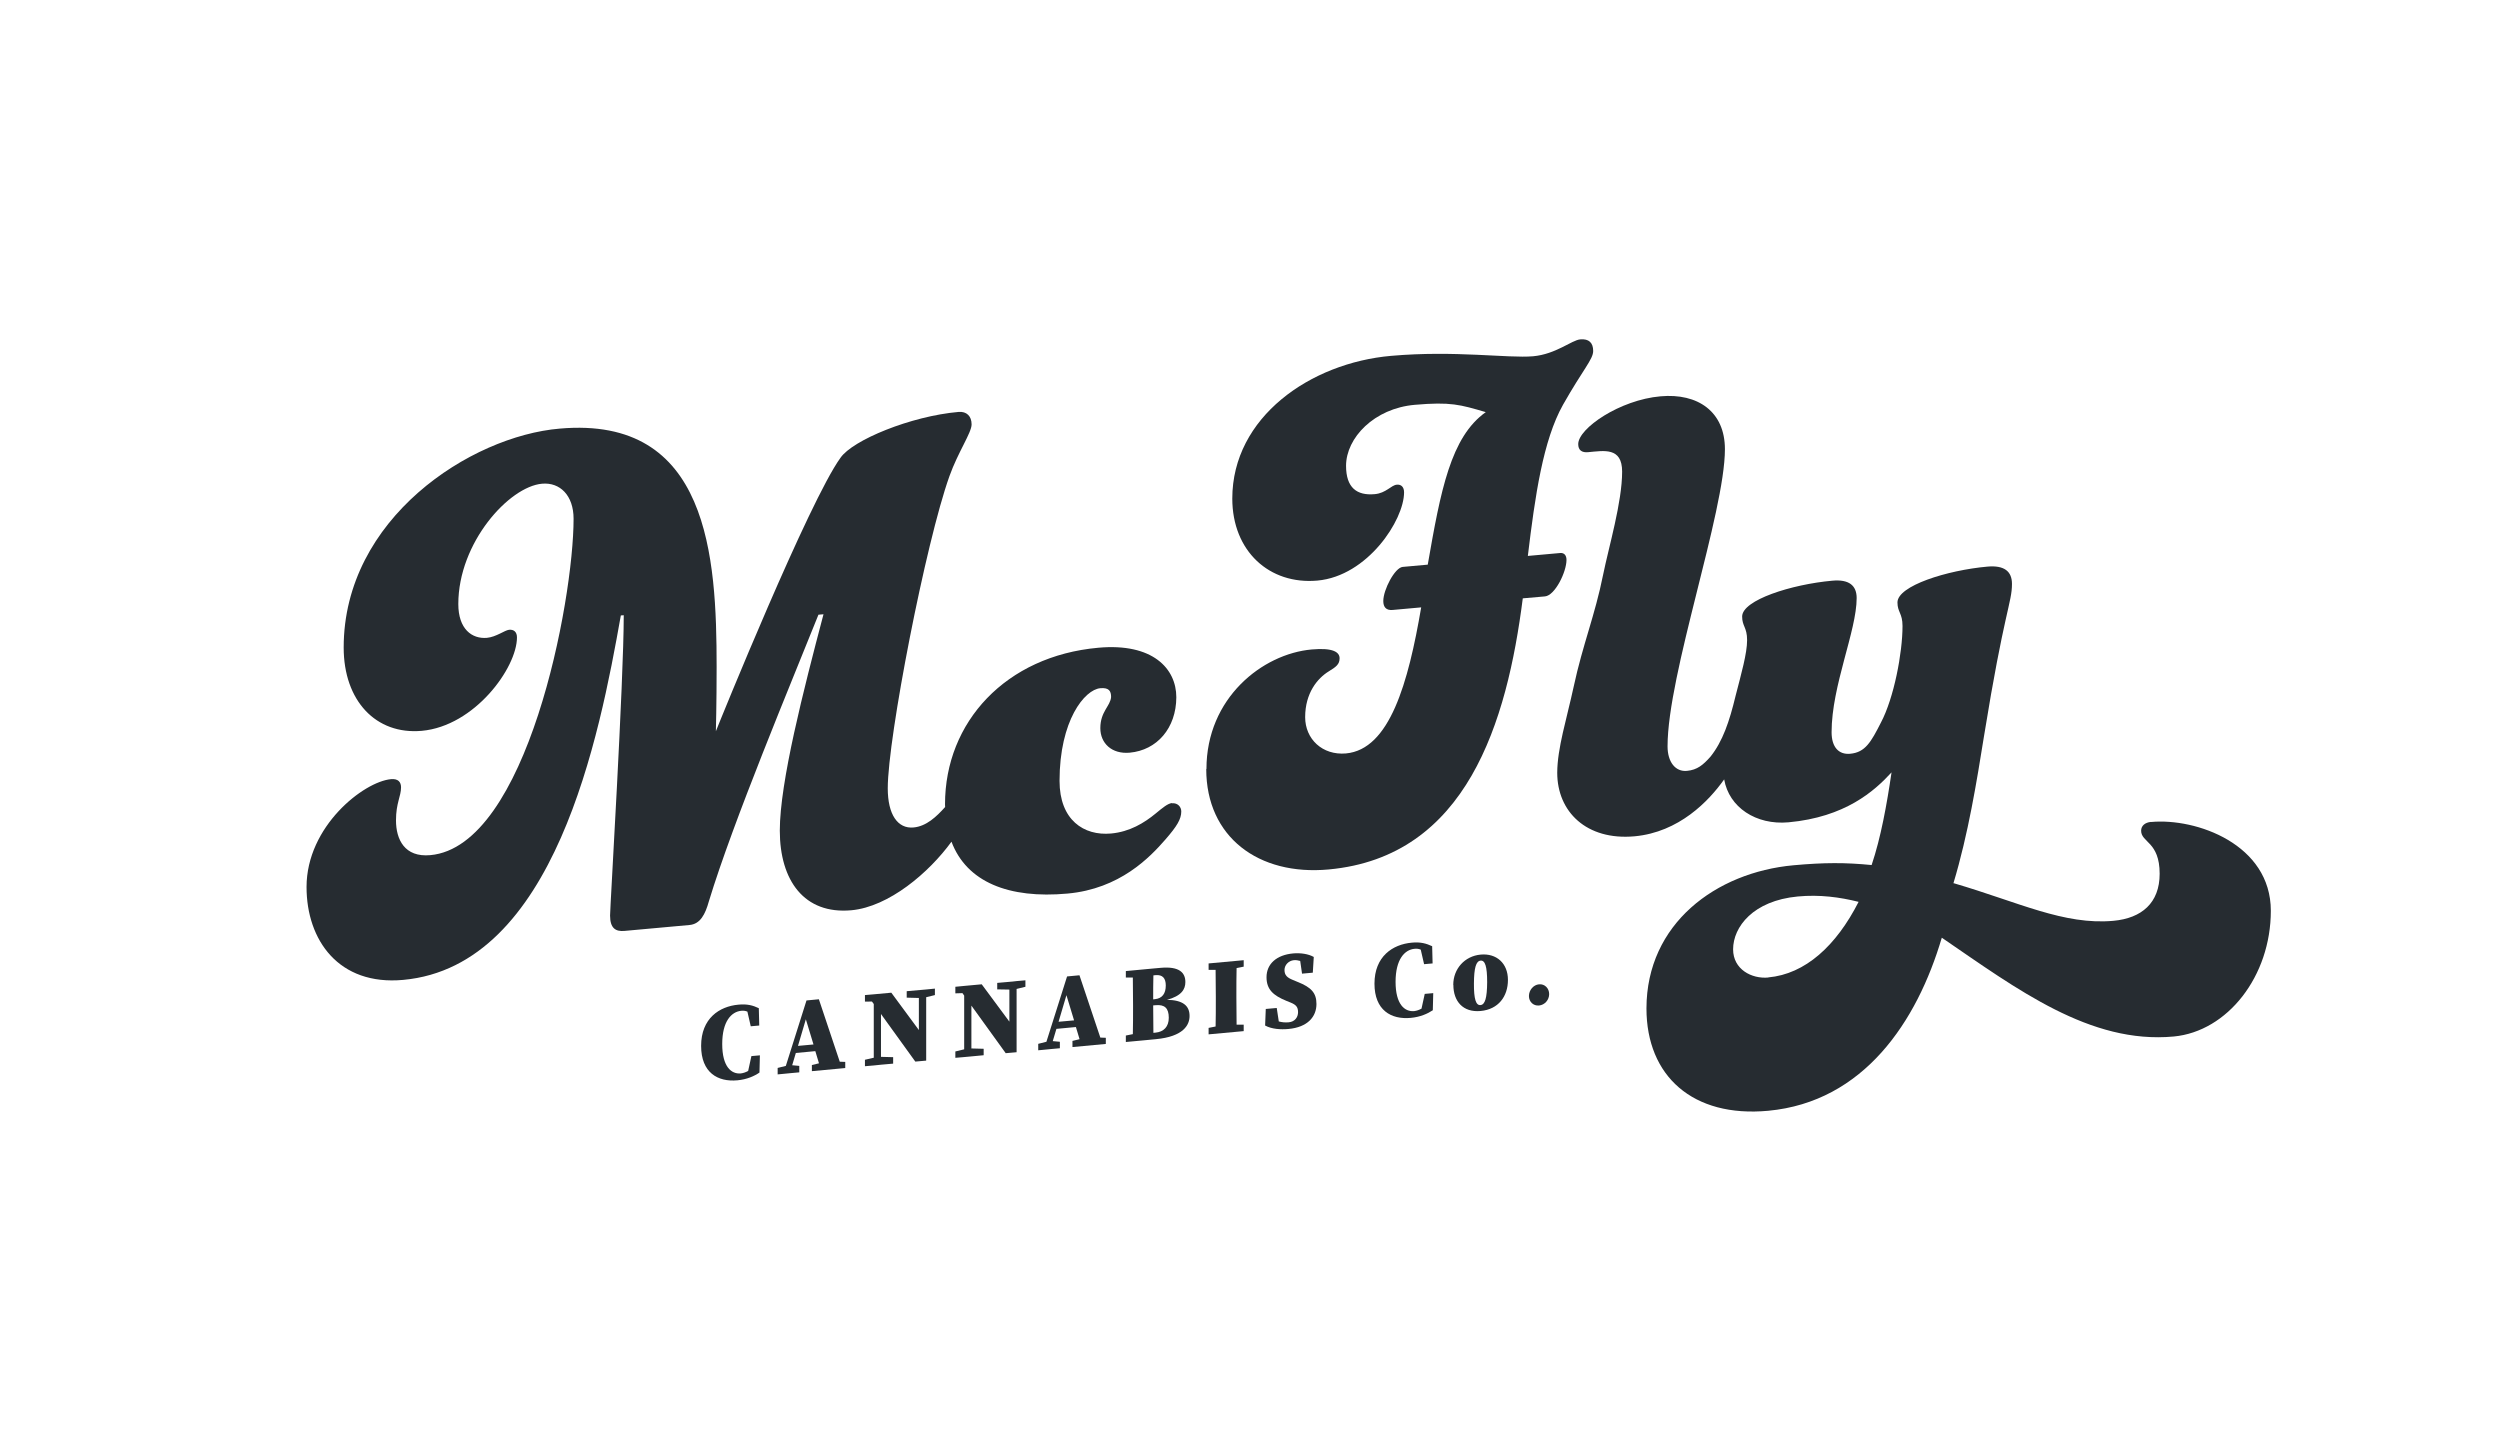
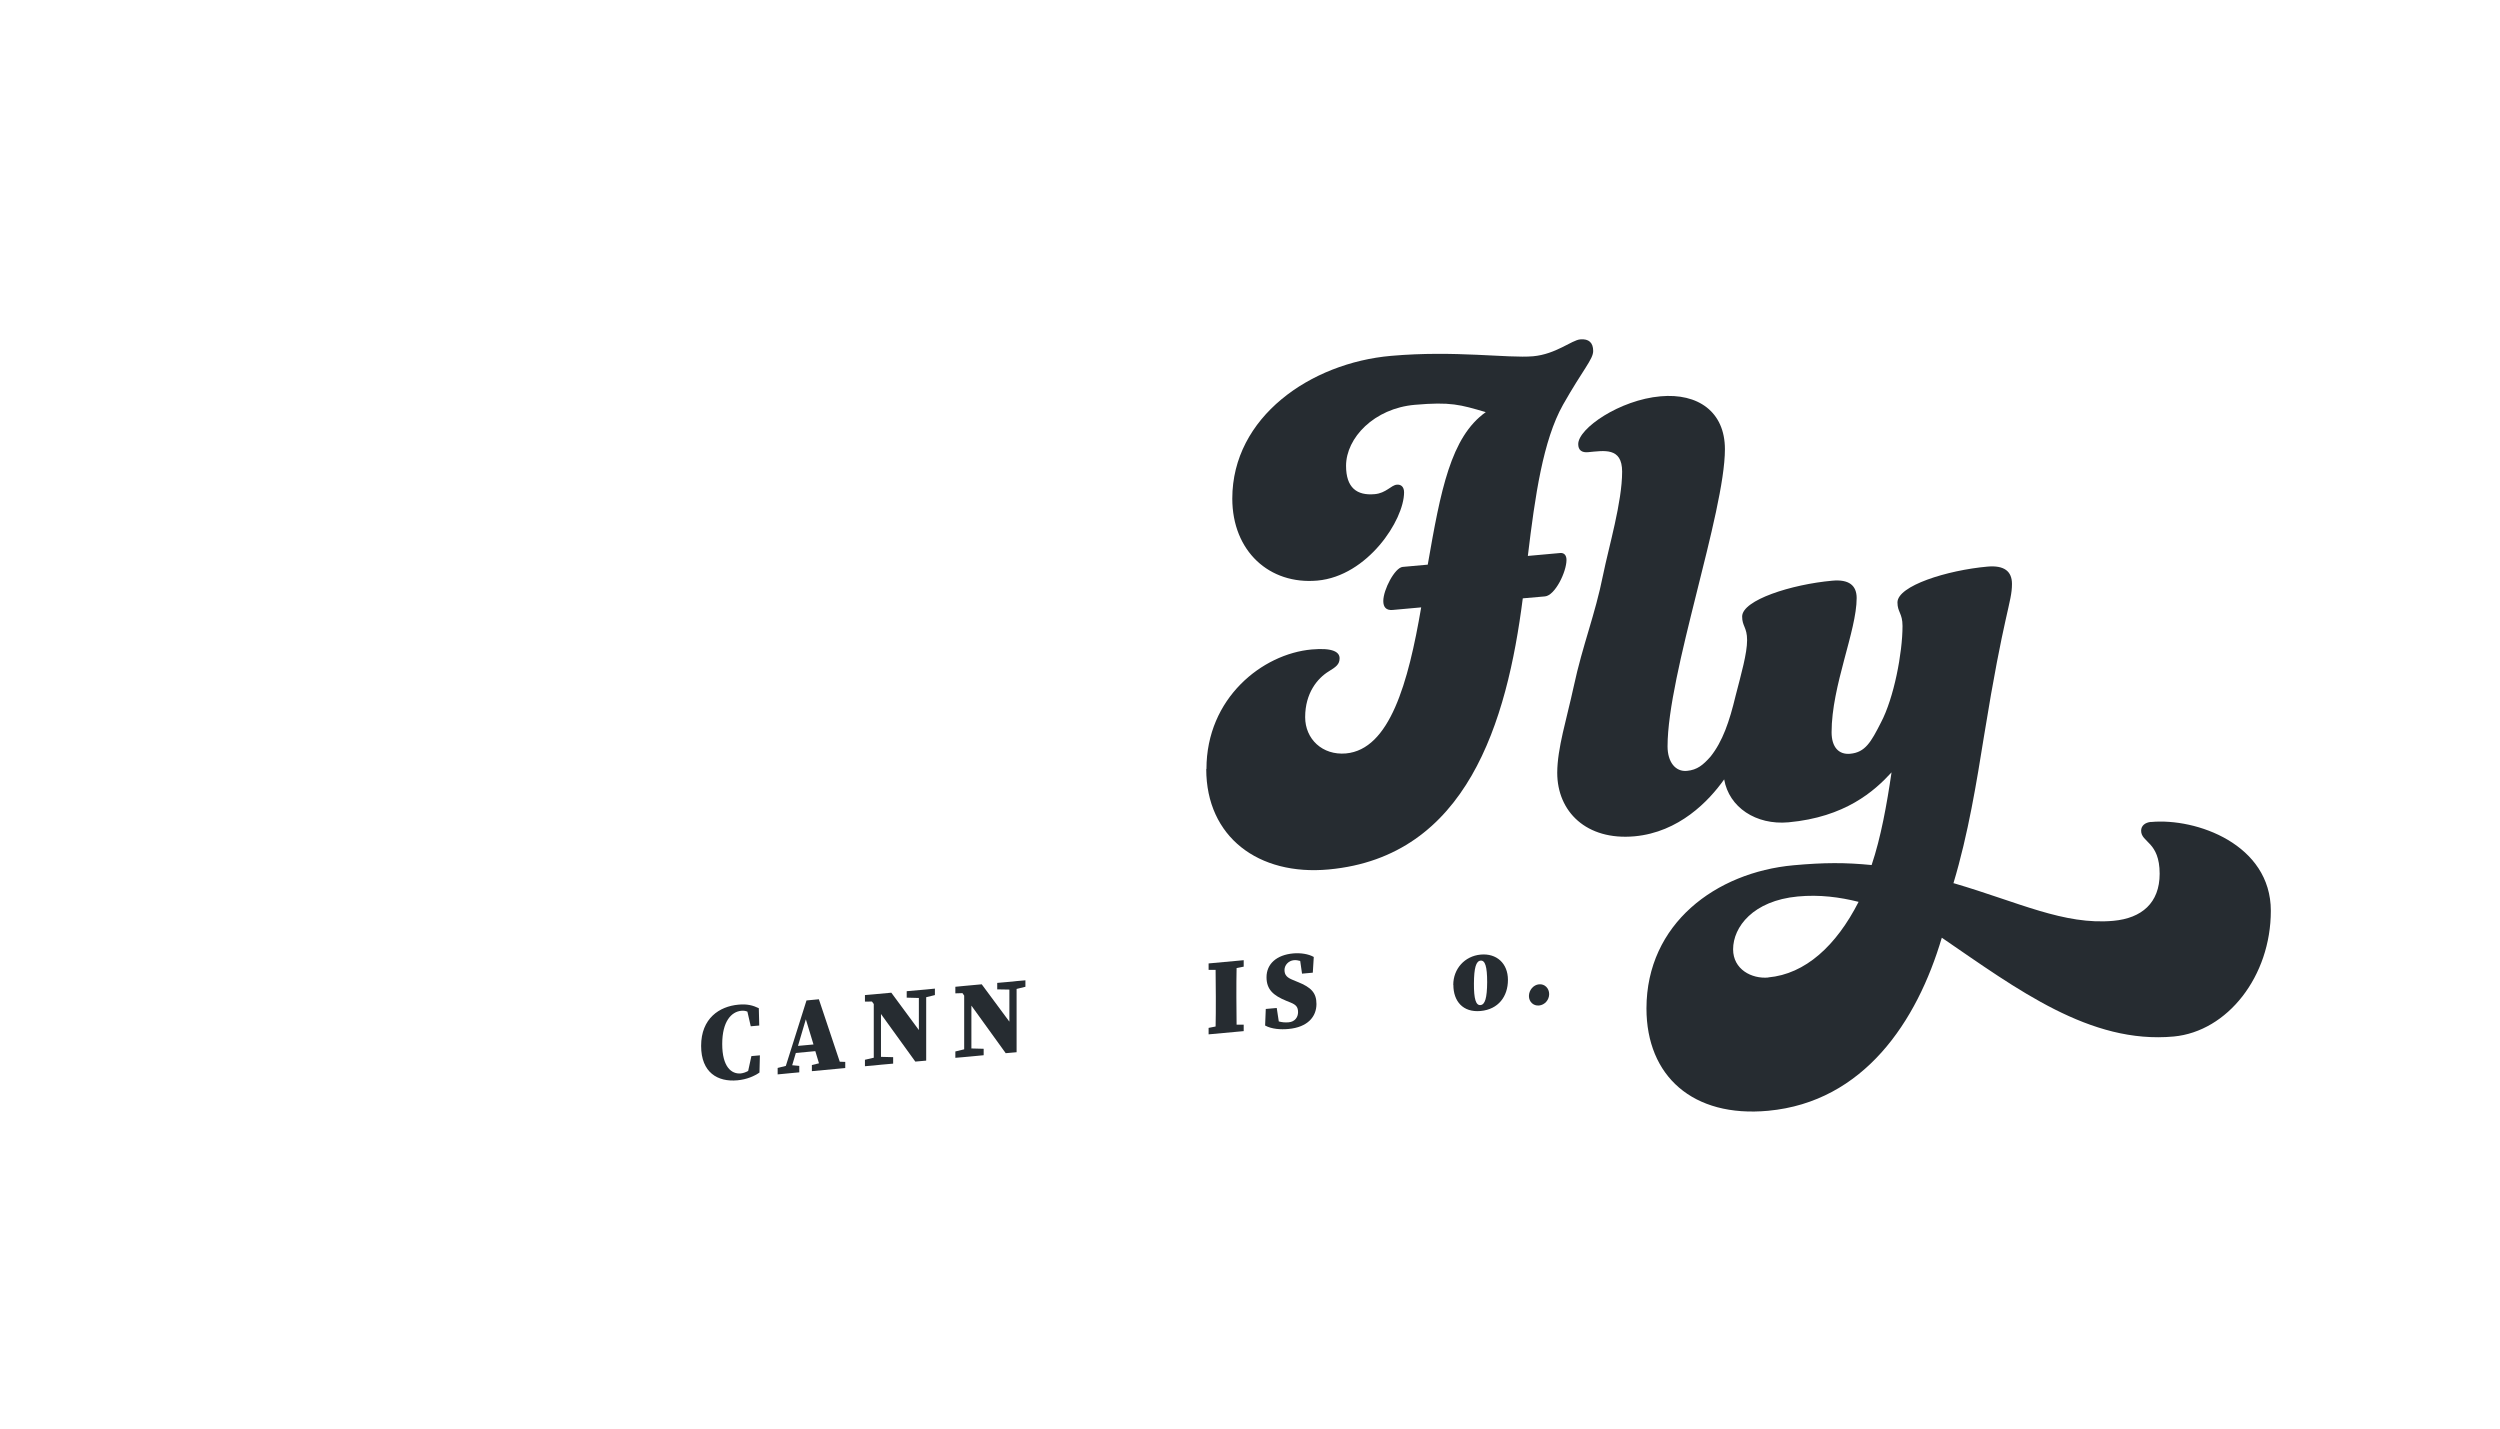
<svg xmlns="http://www.w3.org/2000/svg" width="280" height="160" viewBox="0 0 280 160" fill="none">
  <g filter="url(#filter0_d_94_658)">
-     <path d="M130.266 88.942C129.784 88.99 129.229 89.46 128.421 90.123C127.144 91.172 125.528 92.161 123.443 92.353C120.393 92.631 117.669 90.847 117.669 86.459C117.669 79.696 120.477 76.236 122.237 76.079C123.202 75.995 123.443 76.393 123.443 77.068C123.358 78.093 122.237 78.695 122.237 80.552C122.237 82.24 123.515 83.481 125.528 83.3C128.578 83.023 130.736 80.552 130.748 77.092C130.748 73.885 128.108 70.992 122.008 71.547C111.665 72.475 104.842 79.853 104.842 89.075C104.842 89.183 104.854 89.279 104.854 89.388C103.878 90.473 102.757 91.546 101.31 91.678C99.55 91.835 98.429 90.244 98.429 87.29C98.429 81.625 102.684 59.745 105.337 52.331C106.301 49.631 107.82 47.461 107.82 46.533C107.82 45.605 107.253 45.062 106.373 45.135C100.997 45.605 94.499 48.293 93.137 50.27C89.605 55.152 79.66 79.672 79.178 80.901C79.178 80.817 79.262 77.852 79.262 73.693C79.262 61.324 78.382 45.545 61.698 47.003C51.693 47.847 37.492 57.081 37.492 71.523C37.492 77.478 41.096 81.311 46.232 80.853C52.163 80.323 56.9 73.789 56.9 70.39C56.9 69.799 56.575 69.486 56.02 69.534C55.538 69.582 54.574 70.341 53.537 70.438C51.849 70.582 50.331 69.449 50.331 66.653C50.331 59.769 56.02 53.501 59.709 53.175C61.71 52.995 63.241 54.477 63.241 57.105C63.241 66.351 58.022 93.8 47.196 94.776C44.303 95.042 43.351 93.004 43.351 90.883C43.351 88.93 43.917 88.195 43.917 87.182C43.917 86.591 43.592 86.193 42.796 86.266C39.746 86.543 33.333 91.534 33.333 98.345C33.333 104.3 36.938 109.411 44.158 108.748C61.156 107.193 66.134 81.456 68.533 67.93L68.859 67.906C68.859 75.284 67.328 100.611 67.328 101.539C67.328 102.986 67.967 103.347 68.931 103.263L76.224 102.6C77.43 102.492 77.984 101.419 78.394 99.948C81.118 90.979 87.616 75.477 90.666 67.846L91.232 67.798C88.99 76.296 86.338 86.615 86.338 92.028C86.338 97.609 89.063 101.431 94.355 100.949C98.55 100.563 103.046 96.741 105.566 93.27C107.265 97.79 111.991 99.683 118.561 99.08C124.419 98.55 127.783 95.03 129.543 93.004C130.82 91.534 131.303 90.738 131.303 89.882C131.303 89.376 130.905 88.906 130.266 88.966V88.942Z" fill="#262C31" />
    <path d="M134.123 85.121C134.123 77.189 140.38 72.234 145.913 71.74C148.324 71.523 149.035 72.053 149.035 72.728C149.035 73.403 148.637 73.693 147.83 74.187C146.552 74.97 145.178 76.622 145.178 79.322C145.178 81.769 147.106 83.614 149.746 83.385C154.641 82.939 156.726 75.501 158.173 67.026L154.966 67.316C154.243 67.376 153.929 66.99 153.929 66.315C153.929 65.049 155.219 62.578 156.099 62.494L158.908 62.241C160.355 53.935 161.476 47.944 165.406 45.159C162.524 44.315 161.476 43.99 157.461 44.339C152.893 44.737 149.758 48.052 149.758 51.174C149.758 53.621 150.964 54.526 152.965 54.345C154.243 54.236 154.809 53.332 155.448 53.284C155.931 53.236 156.256 53.549 156.256 54.14C156.256 57.262 152.157 63.518 146.552 64.025C141.175 64.507 137.017 60.734 137.017 54.839C137.017 45.725 145.768 39.638 154.821 38.854C161.958 38.227 167.889 39.144 170.698 38.903C173.265 38.673 175.025 37.094 175.99 37.01C176.954 36.925 177.436 37.384 177.436 38.312C177.436 39.24 176.315 40.349 174.061 44.327C171.819 48.317 170.927 54.538 170.119 61.264L173.723 60.939C174.206 60.89 174.447 61.216 174.447 61.71C174.447 63.06 173.157 65.7 172.036 65.797L169.552 66.014C167.78 79.901 163.284 94.957 147.806 96.38C139.946 97.103 134.099 92.739 134.099 85.133L134.123 85.121Z" fill="#262C31" />
    <path d="M239.928 91.052C239.241 91.112 238.807 91.486 238.807 92.04C238.807 93.378 240.881 93.246 240.881 96.862C240.881 100.141 238.855 101.841 235.709 102.13C230.176 102.636 225.077 100.044 217.832 97.923H217.784C219.447 92.414 220.4 86.483 221.207 81.456C223.461 67.496 224.341 66.496 224.341 64.398C224.341 62.976 223.461 62.301 221.617 62.458C217.048 62.867 211.515 64.615 211.515 66.472C211.515 67.569 212.082 67.677 212.082 69.112C212.082 72.138 211.117 77.177 209.671 79.913C208.55 82.119 207.911 83.264 206.223 83.421C204.945 83.541 204.138 82.686 204.138 81.01C204.138 75.802 206.946 69.666 206.946 65.978C206.946 64.555 206.066 63.868 204.222 64.037C199.653 64.447 194.12 66.207 194.12 68.051C194.12 69.148 194.675 69.257 194.675 70.691C194.675 72.186 194.036 74.404 193.385 76.935C192.698 79.804 191.938 82.047 190.564 83.758C189.756 84.662 189.105 85.229 187.936 85.338C186.658 85.458 185.766 84.361 185.766 82.589C185.766 74.512 192.191 56.37 192.191 49.306C192.191 45.099 189.154 43.013 184.983 43.387C180.414 43.785 175.761 46.979 175.761 48.739C175.761 49.414 176.158 49.716 176.882 49.643C178.642 49.487 180.679 49.053 180.679 51.825C180.679 55.249 179.184 60.239 178.545 63.386C177.641 67.906 176.267 71.185 175.254 75.899C174.459 79.575 173.422 82.782 173.41 85.543C173.41 89.918 176.689 93.149 182.065 92.667C187.056 92.209 190.395 88.713 192.107 86.29C192.649 89.424 195.675 91.425 199.304 91.1C205.645 90.521 208.923 87.616 210.852 85.506C210.322 89.123 209.659 92.799 208.622 95.885C205.705 95.596 203.318 95.596 199.87 95.91C191.191 96.705 183.415 102.443 183.403 111.942C183.403 119.537 188.611 124.19 197.037 123.407C207.742 122.406 213.709 113.425 216.482 104.022C224.944 109.809 233.093 115.957 242.46 115.089C248.475 114.522 253.333 108.35 253.333 101.009C253.333 93.559 244.979 90.593 239.916 91.064L239.928 91.052ZM197.049 108.483C195.181 108.652 193.108 107.567 193.108 105.324C193.108 102.817 195.35 99.876 200.352 99.406C202.8 99.177 205.042 99.478 207.163 100.008C204.656 104.927 201.196 108.097 197.037 108.471L197.049 108.483Z" fill="#262C31" />
    <path d="M83.156 117.283L82.794 118.946C82.529 119.091 82.264 119.187 81.974 119.224C80.901 119.32 79.889 118.464 79.889 115.933C79.889 113.389 80.913 112.316 82.023 112.208C82.264 112.184 82.493 112.208 82.71 112.304L83.083 113.944L84.036 113.859L83.987 111.918C83.337 111.605 82.674 111.424 81.709 111.521C79.563 111.713 77.526 113.064 77.526 116.138C77.526 119.139 79.395 120.2 81.589 119.995C82.649 119.899 83.481 119.525 84.06 119.127L84.108 117.198L83.156 117.283Z" fill="#262C31" />
    <path d="M93.68 117.934L93.053 117.91L90.714 110.918L89.328 111.05L87.013 118.38L86.097 118.609V119.332L86.736 119.272L87.471 119.199L88.52 119.103V118.38L87.725 118.307L88.134 116.933L90.316 116.728L90.726 118.09L89.93 118.283V118.97L93.668 118.621V117.934H93.68ZM88.375 116.138L89.255 113.16L90.111 115.981L88.388 116.138H88.375Z" fill="#262C31" />
    <path d="M103.709 109.724L102.733 109.821L100.551 110.014V110.737L101.913 110.773V114.365L98.827 110.182L96.862 110.363L95.874 110.448V111.183L96.657 111.171L96.862 111.448V117.464L95.874 117.693V118.416L96.862 118.332L97.67 118.247L99.032 118.127V117.403L97.67 117.367V112.569L101.515 117.898L102.733 117.789V110.689L103.709 110.448V109.724Z" fill="#262C31" />
    <path d="M113.847 109.519V108.796L112.859 108.881L112.449 108.929L110.689 109.085V109.809L112.051 109.833V113.425L108.953 109.242L106.988 109.423L106 109.519V110.255L106.795 110.231L106.988 110.508V116.523L106 116.764V117.476L106.988 117.391L107.772 117.319L109.17 117.186V116.463L107.796 116.427V111.629L111.641 116.957L112.859 116.849V109.761L113.847 109.519Z" fill="#262C31" />
-     <path d="M122.864 115.233L122.237 115.209L119.899 108.23L118.512 108.362L116.198 115.679L115.282 115.909V116.632L115.921 116.572L116.656 116.499L117.705 116.403V115.679L116.909 115.607L117.319 114.233L119.501 114.028L119.911 115.39L119.115 115.583V116.27L122.852 115.921V115.233H122.864ZM117.56 113.437L118.44 110.46L119.296 113.281L117.572 113.437H117.56Z" fill="#262C31" />
-     <path d="M129.675 110.99C131.327 110.544 131.761 109.809 131.761 108.989C131.761 107.952 131.098 107.205 128.988 107.398L128.18 107.47L125.094 107.759V108.483H125.878C125.89 109.495 125.902 110.52 125.902 111.533V111.786C125.902 112.822 125.902 113.823 125.878 114.824L125.094 114.98V115.704L127.047 115.523L128.434 115.39C131.58 115.101 132.231 113.775 132.231 112.786C132.231 111.641 131.495 111.002 129.663 110.978L129.675 110.99ZM128.421 108.218C129.217 108.145 129.567 108.567 129.567 109.375C129.567 110.279 129.169 110.821 128.361 110.906L128.156 110.93C128.156 110.026 128.156 109.134 128.18 108.242L128.421 108.218ZM128.421 114.655L128.18 114.679C128.168 113.654 128.156 112.642 128.156 111.605L128.446 111.581C129.422 111.496 129.904 111.894 129.904 112.991C129.904 114.004 129.326 114.57 128.421 114.655Z" fill="#262C31" />
    <path d="M137.499 107.422L138.294 107.265V106.542L134.364 106.904V107.627H135.148C135.16 108.615 135.172 109.616 135.172 110.604V110.99C135.172 112.003 135.172 112.991 135.148 113.968L134.364 114.124V114.848L138.294 114.486V113.763H137.499C137.487 112.774 137.475 111.774 137.475 110.773V110.399C137.475 109.387 137.475 108.398 137.499 107.422Z" fill="#262C31" />
    <path d="M144.394 109.001L143.815 108.76C143.189 108.507 142.863 108.242 142.863 107.639C142.863 107.072 143.333 106.602 143.9 106.542C144.153 106.518 144.382 106.554 144.623 106.626L144.828 108.049L146.034 107.94L146.142 106.18C145.551 105.843 144.683 105.71 143.84 105.782C141.971 105.951 140.85 106.964 140.85 108.447C140.85 109.833 141.621 110.496 143.056 111.087L143.562 111.292C144.141 111.533 144.382 111.774 144.382 112.364C144.382 112.907 144.044 113.437 143.333 113.498C142.923 113.534 142.586 113.498 142.224 113.401L141.995 111.894L140.766 112.003L140.693 113.859C141.417 114.257 142.441 114.329 143.309 114.245C145.443 114.052 146.443 112.883 146.443 111.448C146.443 110.182 145.829 109.58 144.37 108.989L144.394 109.001Z" fill="#262C31" />
-     <path d="M158.571 110.315L158.209 111.967C157.944 112.111 157.678 112.208 157.389 112.244C156.316 112.34 155.304 111.484 155.304 108.965C155.304 106.433 156.328 105.361 157.437 105.264C157.678 105.24 157.908 105.264 158.124 105.361L158.498 106.988L159.451 106.904L159.402 104.975C158.751 104.673 158.1 104.481 157.124 104.577C154.978 104.77 152.941 106.12 152.941 109.17C152.941 112.147 154.809 113.208 157.003 113.003C158.064 112.907 158.896 112.533 159.475 112.147L159.523 110.231L158.571 110.315Z" fill="#262C31" />
    <path d="M161.765 109.315C161.765 107.506 163.043 106.084 164.827 105.915C166.611 105.746 167.889 106.892 167.889 108.748C167.889 110.604 166.816 112.051 164.827 112.232C162.838 112.413 161.777 111.123 161.777 109.315H161.765ZM165.562 109.001C165.562 107.241 165.333 106.542 164.827 106.59C164.321 106.638 164.092 107.374 164.08 109.146C164.068 110.918 164.309 111.617 164.815 111.569C165.321 111.521 165.55 110.785 165.562 109.001Z" fill="#262C31" />
    <path d="M170.24 110.556C170.24 109.905 170.734 109.302 171.373 109.242C172.012 109.182 172.506 109.688 172.506 110.339C172.506 110.99 172.012 111.557 171.373 111.617C170.734 111.677 170.24 111.195 170.24 110.556Z" fill="#262C31" />
  </g>
  <defs>
    <filter id="filter0_d_94_658" x="33.333" y="37" width="222" height="88.492" filterUnits="userSpaceOnUse" color-interpolation-filters="sRGB">
      <feFlood flood-opacity="0" result="BackgroundImageFix" />
      <feColorMatrix in="SourceAlpha" type="matrix" values="0 0 0 0 0 0 0 0 0 0 0 0 0 0 0 0 0 0 127 0" result="hardAlpha" />
      <feOffset dx="1" dy="1" />
      <feGaussianBlur stdDeviation="0.5" />
      <feComposite in2="hardAlpha" operator="out" />
      <feColorMatrix type="matrix" values="0 0 0 0 0 0 0 0 0 0 0 0 0 0 0 0 0 0 0.15 0" />
      <feBlend mode="normal" in2="BackgroundImageFix" result="effect1_dropShadow_94_658" />
      <feBlend mode="normal" in="SourceGraphic" in2="effect1_dropShadow_94_658" result="shape" />
    </filter>
  </defs>
</svg>